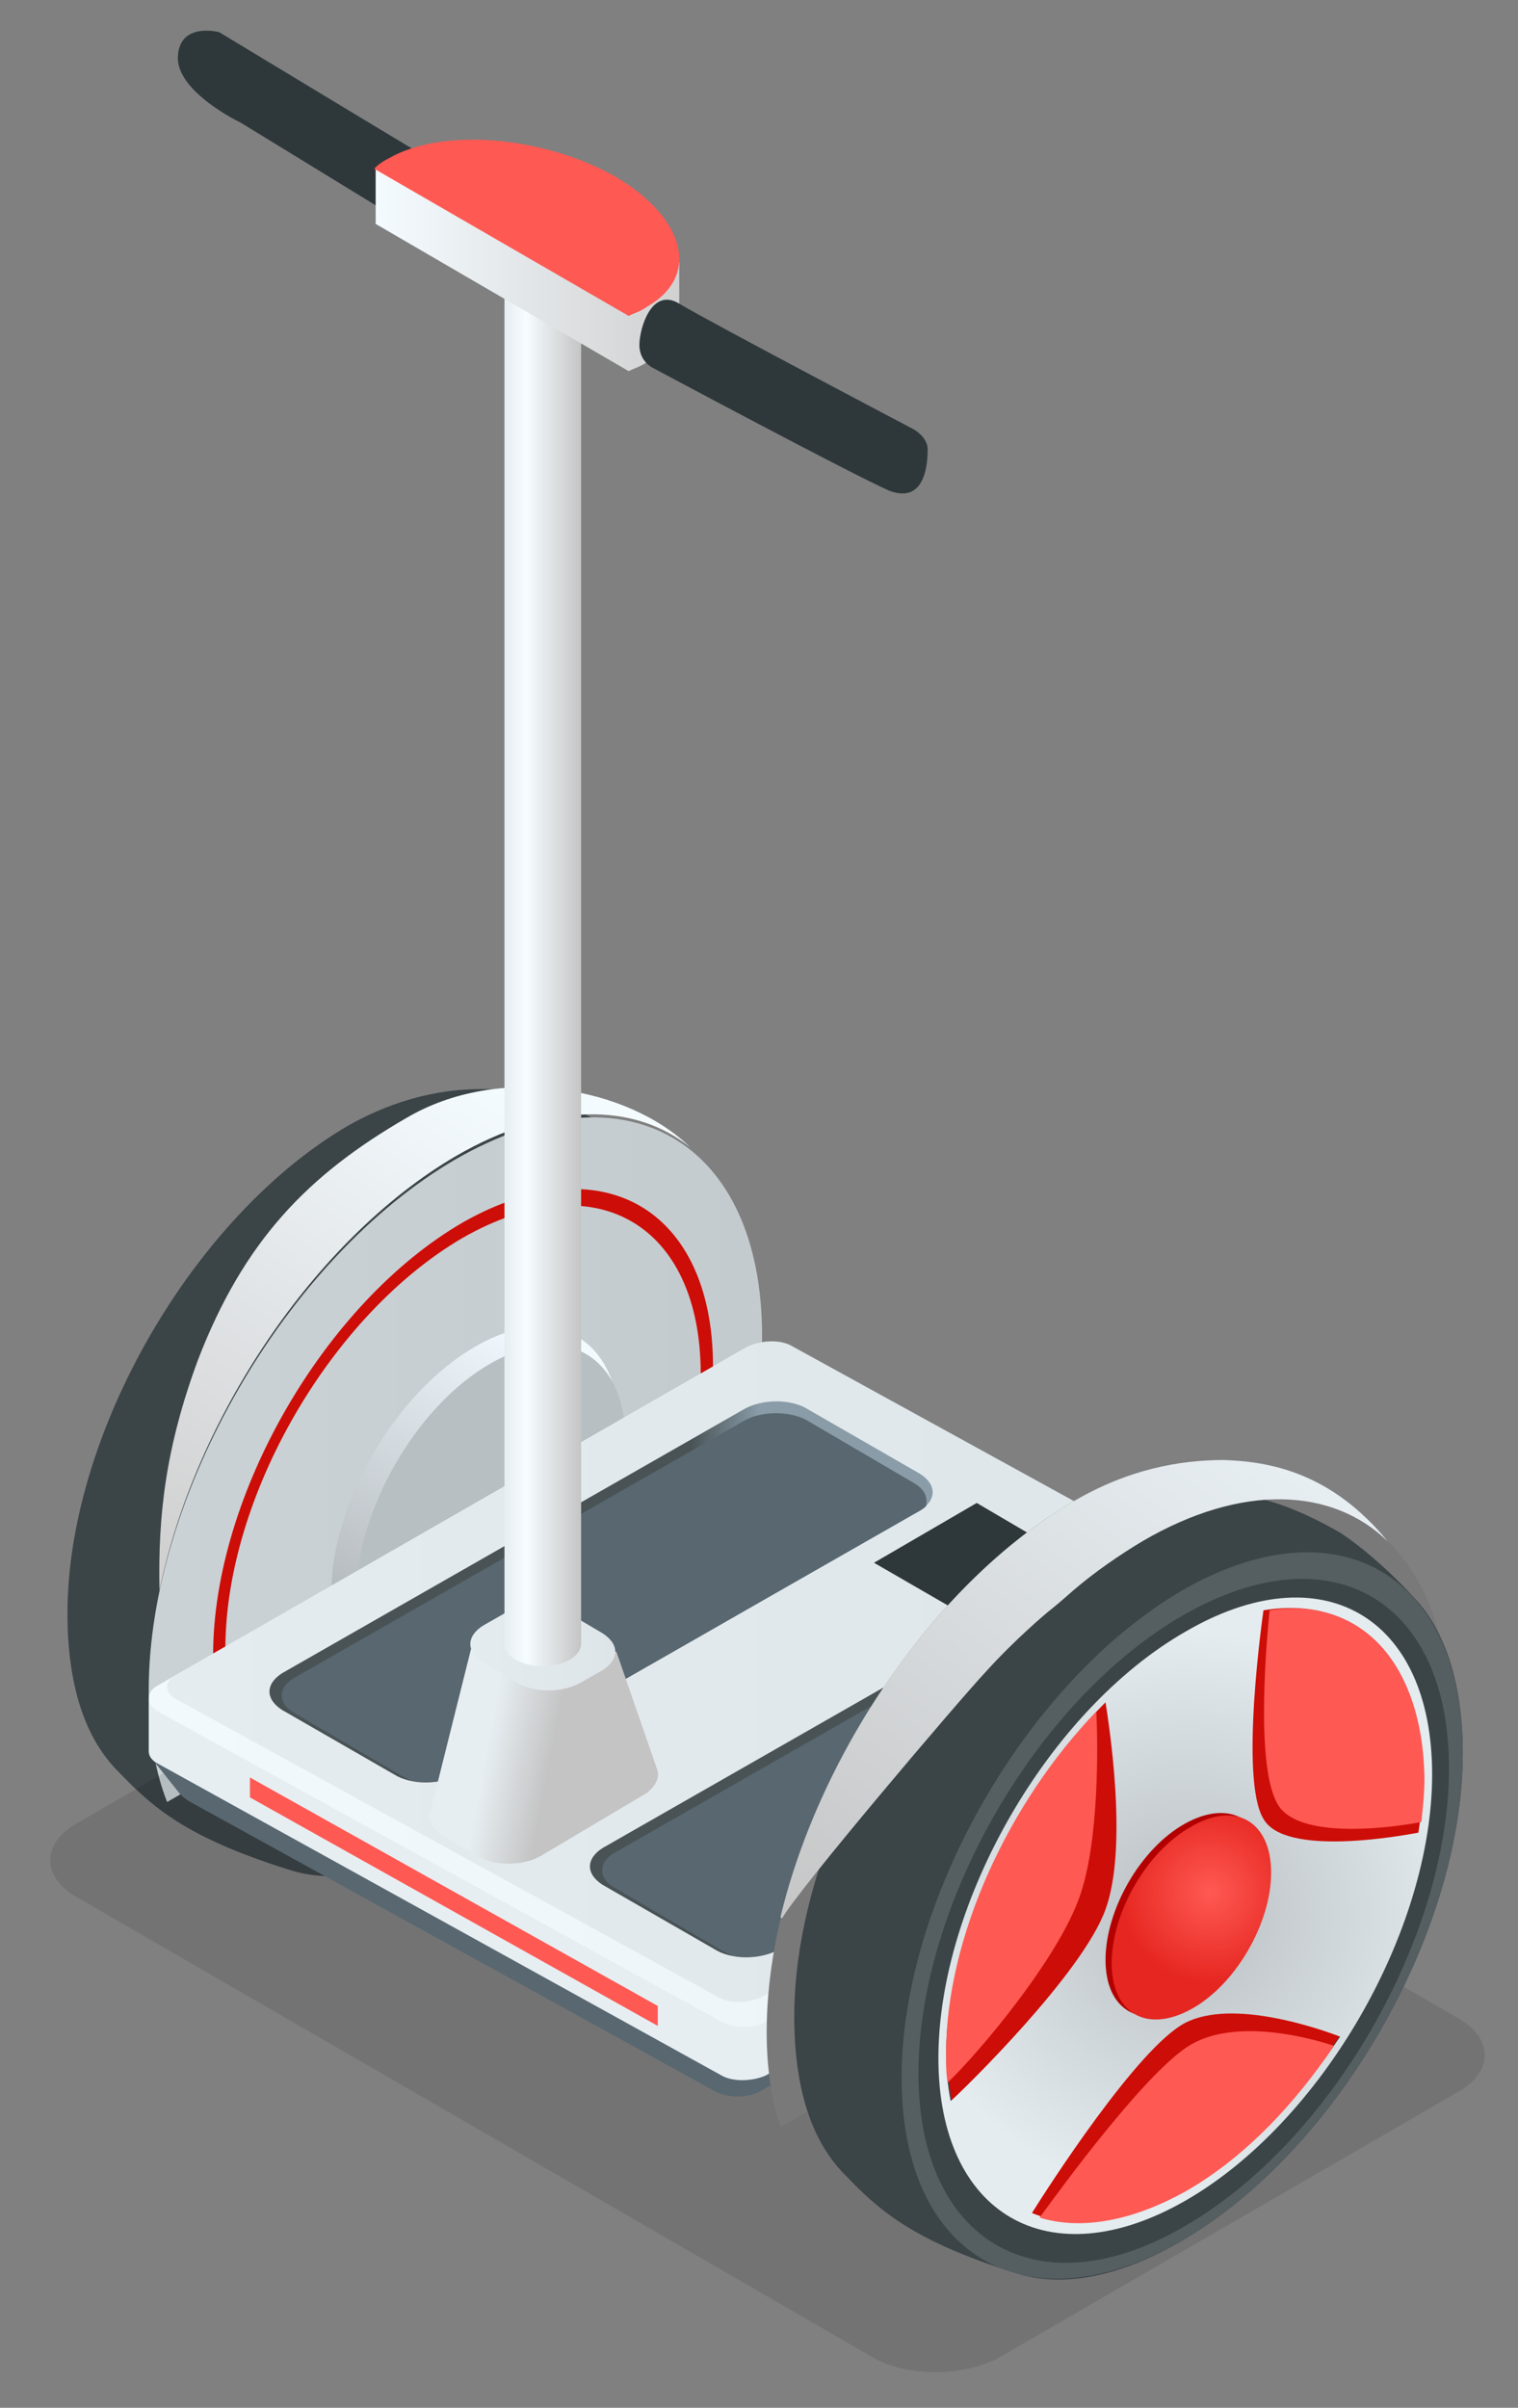
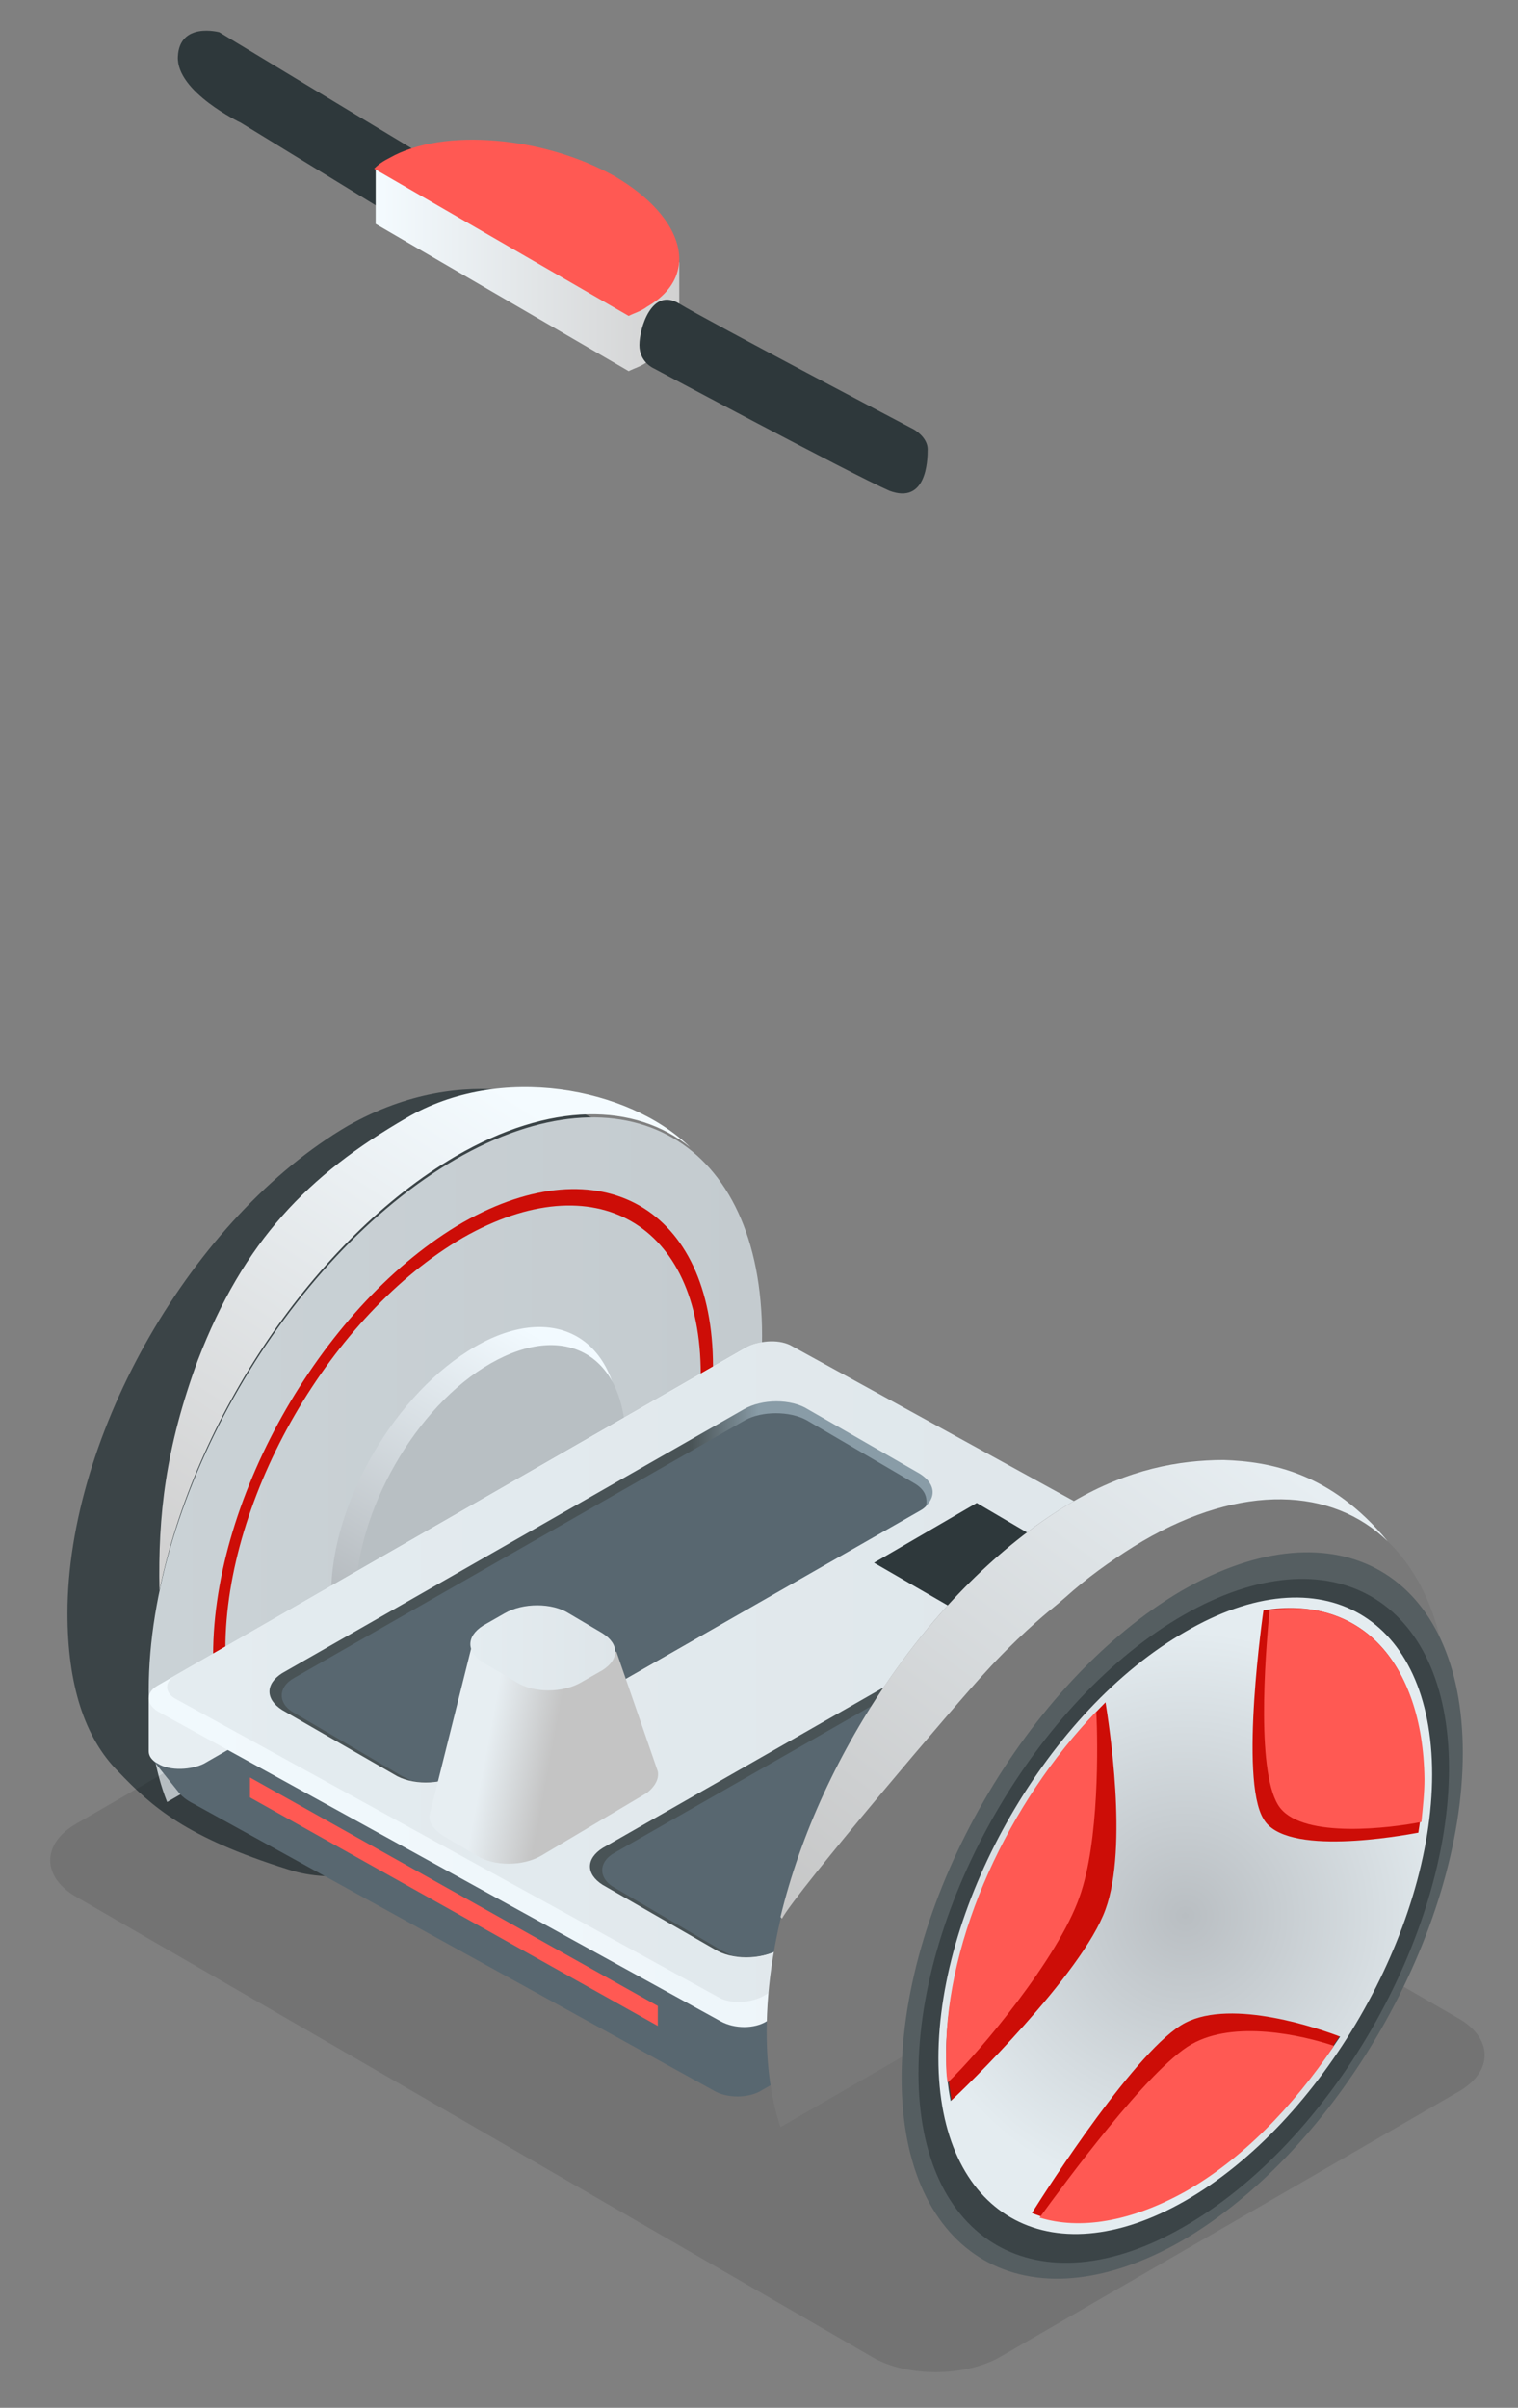
<svg xmlns="http://www.w3.org/2000/svg" version="1.1" id="Layer_1" x="0px" y="0px" viewBox="0 0 99 157" style="enable-background:new 0 0 99 157;" xml:space="preserve">
  <rect x="0" y="0" width="99" height="157" fill="#808080" stroke="none" />
  <style type="text/css"> .st0{fill:#3B4447;} .st1{fill:url(#SVGID_1_);} .st2{fill:url(#SVGID_00000161623914105831102200000010844864994995110821_);} .st3{fill:#CD0D07;} .st4{fill:url(#SVGID_00000021803878874469210800000016472115491434833312_);} .st5{fill:url(#SVGID_00000075876579507751058340000005787484170186420921_);} .st6{fill:#B8BFC3;} .st7{opacity:0.1;} .st8{fill:#586770;} .st9{fill:url(#SVGID_00000111898072867979637790000017872644576339282855_);} .st10{fill:url(#SVGID_00000165922057807698803190000014850790644355302801_);} .st11{fill:url(#SVGID_00000140722353451496455080000004116942504046196654_);} .st12{fill:#FF5953;} .st13{fill:url(#SVGID_00000022543935888393950390000016404836607589444018_);} .st14{fill:url(#SVGID_00000027601868332506270100000004074703207351760817_);} .st15{fill:#2E383B;} .st16{fill:url(#SVGID_00000137121807018183801460000004465712144597155498_);} .st17{fill:url(#SVGID_00000022548908850338262650000007978267149217174681_);} .st18{fill:url(#SVGID_00000163049342966447913790000005401863848056985263_);} .st19{fill:url(#SVGID_00000059302993680805965820000001548292955297791920_);} .st20{fill:url(#SVGID_00000052080502520976105760000012482026116858963339_);} .st21{fill:#797979;} .st22{fill:#555E61;} .st23{fill:url(#SVGID_00000178908326085310786740000000424067933798029964_);} .st24{fill:#B30000;} .st25{fill:url(#SVGID_00000070098436296715431370000004616055516101386903_);} .st26{fill:url(#SVGID_00000029026352173062172020000006672320704487322251_);} </style>
  <g>
    <g>
      <path class="st0" d="M45.2,78.3c1.8,2.2,2.8,5.5,2.8,9.7c0,11.7-8.2,25.9-18.3,31.8c-4.1,2.4-7.9,3.1-10.9,2.1 c-6.7-2.1-8.9-4.1-11.1-6.4c-2.2-2.2-3.3-5.7-3.3-10.3c0-11.7,8.2-25.9,18.3-31.8c3.9-2.2,7.5-2.6,10.4-2.3c1.8,0.2,4.1,0.9,7,2.6 C42.9,75.5,45.2,78.3,45.2,78.3z" />
      <linearGradient id="SVGID_1_" gradientUnits="userSpaceOnUse" x1="34.694" y1="72.254" x2="14.733" y2="103.534">
        <stop offset="0" style="stop-color:#F4FBFF" />
        <stop offset="1" style="stop-color:#D1D1D1" />
      </linearGradient>
      <path class="st1" d="M10.4,103.7c2.3-11.2,10.1-22.9,19.3-28.3c6.2-3.6,11.7-3.5,15.3-0.6c0,0,0,0,0,0c-4-3.9-12.4-5.5-18.5-1.9 c-6.4,3.7-10.6,8-13.6,15.8C10.8,94.4,10.3,98.8,10.4,103.7L10.4,103.7z" />
      <linearGradient id="SVGID_00000090256130114073551890000000113751242719360131_" gradientUnits="userSpaceOnUse" x1="9.759" y1="95.066" x2="49.705" y2="95.066">
        <stop offset="0" style="stop-color:#CAD2D6" />
        <stop offset="1" style="stop-color:#C4CBCF" />
      </linearGradient>
      <path style="fill:url(#SVGID_00000090256130114073551890000000113751242719360131_);" d="M48.5,95.8c0.8-3,1.2-5.9,1.2-8.7 c0-12.7-8.9-17.9-20-11.5c-11,6.4-20,21.9-20,34.6c0,2.8,0.4,5.3,1.2,7.3L48.5,95.8z" />
      <path class="st3" d="M46.5,89.1c0,10.4-7.3,23-16.3,28.2c-9,5.2-16.3,1-16.3-9.4c0-10.4,7.3-23,16.3-28.2 C39.2,74.6,46.5,78.8,46.5,89.1z" />
      <linearGradient id="SVGID_00000180332409686881843510000004248672129009515685_" gradientUnits="userSpaceOnUse" x1="14.805" y1="98.541" x2="45.717" y2="98.541">
        <stop offset="0" style="stop-color:#CAD2D6" />
        <stop offset="1" style="stop-color:#C4CBCF" />
      </linearGradient>
      <path style="fill:url(#SVGID_00000180332409686881843510000004248672129009515685_);" d="M45.7,89.6c0,9.9-6.9,21.8-15.5,26.8 c-8.5,4.9-15.5,0.9-15.5-8.9c0-9.9,6.9-21.8,15.5-26.8C38.8,75.8,45.7,79.8,45.7,89.6z" />
      <linearGradient id="SVGID_00000096055778446258929550000005742440883892084369_" gradientUnits="userSpaceOnUse" x1="24.911" y1="109.231" x2="36.955" y2="88.142">
        <stop offset="0" style="stop-color:#ACB1B5" />
        <stop offset="1" style="stop-color:#F2FAFF" />
      </linearGradient>
      <path style="fill:url(#SVGID_00000096055778446258929550000005742440883892084369_);" d="M40.4,93.2c0,5.9-4.2,13.1-9.4,16.1 c-5.2,3-9.4,0.6-9.4-5.4c0-5.9,4.2-13.1,9.4-16.1C36.2,84.8,40.4,87.3,40.4,93.2z" />
      <path class="st6" d="M40.8,94c0,5.6-3.9,12.5-8.8,15.3c-4.9,2.8-8.8,0.5-8.8-5.1c0-5.6,3.9-12.5,8.8-15.3 C36.9,86.1,40.8,88.4,40.8,94z" />
    </g>
    <path class="st7" d="M95.1,131.6c2.3,1.3,2.3,3.5,0,4.8l-29.9,17.3c-2.3,1.3-6.1,1.3-8.3,0L5,123.7c-2.3-1.3-2.3-3.5,0-4.8 l29.9-17.3c2.3-1.3,6-1.3,8.3,0L95.1,131.6z" />
    <g>
      <path class="st8" d="M85.9,114.1L51.8,95.3c-0.8-0.4-2-0.4-2.8,0l-39,19.5c0,0,1.2,1.5,1.6,2c0.2,0.3,0.6,0.6,1,0.8l34.1,18.8 c0.8,0.4,2,0.4,2.8,0l36.4-20.9C86.7,115.3,86.7,114.6,85.9,114.1z" />
      <linearGradient id="SVGID_00000043449392238138457490000016940965129675772810_" gradientUnits="userSpaceOnUse" x1="51.695" y1="111.576" x2="56.463" y2="111.576">
        <stop offset="0" style="stop-color:#E7EEF2" />
        <stop offset="1" style="stop-color:#C4C4C4" />
      </linearGradient>
-       <path style="fill:url(#SVGID_00000043449392238138457490000016940965129675772810_);" d="M88.9,108.9c0-0.3-0.2-0.6-0.6-0.8 L51.6,87.9c-0.8-0.5-2.2-0.4-3,0l-38.3,22c-0.4,0.2-0.6,0.5-0.6,0.8v3.5c0,0.3,0.2,0.6,0.6,0.8L47,135.3c0.8,0.5,2.2,0.4,3,0 l38.3-22c0.4-0.2,0.6-0.5,0.6-0.8L88.9,108.9z" />
+       <path style="fill:url(#SVGID_00000043449392238138457490000016940965129675772810_);" d="M88.9,108.9c0-0.3-0.2-0.6-0.6-0.8 L51.6,87.9c-0.8-0.5-2.2-0.4-3,0l-38.3,22c-0.4,0.2-0.6,0.5-0.6,0.8v3.5c0,0.3,0.2,0.6,0.6,0.8c0.8,0.5,2.2,0.4,3,0 l38.3-22c0.4-0.2,0.6-0.5,0.6-0.8L88.9,108.9z" />
      <linearGradient id="SVGID_00000059997513289292606210000006401189426548651408_" gradientUnits="userSpaceOnUse" x1="9.719" y1="109.819" x2="88.894" y2="109.819">
        <stop offset="0" style="stop-color:#F1F9FD" />
        <stop offset="1" style="stop-color:#EBF2F6" />
      </linearGradient>
      <path style="fill:url(#SVGID_00000059997513289292606210000006401189426548651408_);" d="M88.3,108.1c0.8,0.5,0.8,1.2,0,1.7 l-38.3,22c-0.8,0.5-2.1,0.5-3,0l-36.7-20.2c-0.8-0.5-0.8-1.2,0-1.7l38.3-22c0.8-0.5,2.1-0.5,3,0L88.1,108L88.3,108.1z" />
      <linearGradient id="SVGID_00000031928311292179077950000018301467445823867055_" gradientUnits="userSpaceOnUse" x1="11.02" y1="108.941" x2="87.593" y2="108.941">
        <stop offset="0" style="stop-color:#E4ECF0" />
        <stop offset="1" style="stop-color:#DEE5E9" />
      </linearGradient>
      <path style="fill:url(#SVGID_00000031928311292179077950000018301467445823867055_);" d="M87,107.2c0.8,0.4,0.8,1.2,0,1.6 l-37.3,21.4c-0.8,0.4-2.1,0.5-2.9,0l-35.3-19.4c-0.8-0.4-0.8-1.2,0-1.6l37.3-21.4c0.8-0.4,2.1-0.5,2.9,0L87,107.2z" />
      <polygon class="st12" points="42.9,132.1 16.3,117.2 16.3,115.9 42.9,130.8 " />
      <g>
        <g>
          <linearGradient id="SVGID_00000112626066552281435980000017857424751068493474_" gradientUnits="userSpaceOnUse" x1="49.491" y1="103.774" x2="45.048" y2="103.774">
            <stop offset="0" style="stop-color:#899CA7" />
            <stop offset="1" style="stop-color:#495356" />
          </linearGradient>
          <path style="fill:url(#SVGID_00000112626066552281435980000017857424751068493474_);" d="M25.7,115.7c1.1,0.7,3,0.7,4.2,0 L60,98.5c1.1-0.7,1.1-1.7,0-2.4l-7.3-4.2c-1.1-0.7-3-0.7-4.2,0l-30.1,17.2c-1.1,0.7-1.1,1.7,0,2.4L25.7,115.7z" />
        </g>
        <path class="st8" d="M59.6,96.7l-7-4.1c-1.1-0.6-2.9-0.6-4,0l-29.4,16.8c-1.1,0.6-1.1,1.7,0,2.3l7,4.1c0.2,0.1,0.4,0.2,0.6,0.3 c1,0.2,2.3,0.1,3.1-0.4L60,98.5c0.2-0.1,0.3-0.2,0.4-0.3C60.5,97.6,60.3,97.1,59.6,96.7z" />
      </g>
      <g>
        <g>
          <linearGradient id="SVGID_00000162311775514642317320000004116280083213086087_" gradientUnits="userSpaceOnUse" x1="70.404" y1="115.209" x2="65.962" y2="115.209">
            <stop offset="0" style="stop-color:#899CA7" />
            <stop offset="1" style="stop-color:#495356" />
          </linearGradient>
          <path style="fill:url(#SVGID_00000162311775514642317320000004116280083213086087_);" d="M46.6,127.1c1.1,0.7,3,0.7,4.2,0 l30.1-17.2c1.1-0.7,1.1-1.7,0-2.4l-7.3-4.2c-1.1-0.7-3-0.7-4.2,0l-30.1,17.2c-1.1,0.7-1.1,1.7,0,2.4L46.6,127.1z" />
        </g>
        <path class="st8" d="M80.5,108.1l-7-4.1c-1.1-0.6-2.9-0.6-4,0l-29.4,16.8c-1.1,0.6-1.1,1.7,0,2.3l7,4.1c0.2,0.1,0.4,0.2,0.6,0.3 c1,0.2,2.3,0.1,3.1-0.4l30.1-17.2c0.2-0.1,0.3-0.2,0.4-0.3C81.5,109.1,81.2,108.5,80.5,108.1z" />
      </g>
      <polygon class="st15" points="63.4,105.6 70,101.7 63.7,98 57,101.9 " />
    </g>
    <g>
      <path class="st15" d="M30.4,17c0,0,1.9,1.6,2.6,0.3c0.7-1.3,0.8-3.4-0.6-4.3C31,12.2,14.3,2.1,14.3,2.1s-2.6-0.7-2.7,1.6 C11.5,6,15.7,8,15.7,8L30.4,17z" />
      <g>
        <linearGradient id="SVGID_00000070115147094135370500000000712645554509372557_" gradientUnits="userSpaceOnUse" x1="31.793" y1="113.687" x2="35.957" y2="114.474">
          <stop offset="0" style="stop-color:#E7EEF2" />
          <stop offset="1" style="stop-color:#C4C4C4" />
        </linearGradient>
        <path style="fill:url(#SVGID_00000070115147094135370500000000712645554509372557_);" d="M42.9,115.5l-2.7-7.8l-9.4-0.5L28,118.4 c0,0.5,0.3,0.9,0.9,1.3l2.2,1.3c1.1,0.7,3,0.7,4.2,0l6.9-4.1C42.7,116.5,43,116,42.9,115.5z" />
        <linearGradient id="SVGID_00000150101475814766825710000015900943645398526398_" gradientUnits="userSpaceOnUse" x1="30.703" y1="107.46" x2="40.153" y2="107.46">
          <stop offset="0" style="stop-color:#E4ECF0" />
          <stop offset="1" style="stop-color:#DEE5E9" />
        </linearGradient>
        <path style="fill:url(#SVGID_00000150101475814766825710000015900943645398526398_);" d="M37.1,105.2c-1.1-0.7-3-0.7-4.2,0 l-1.4,0.8c-1.1,0.7-1.1,1.7,0,2.4l2.2,1.3c1.1,0.7,3,0.7,4.2,0l1.4-0.8c1.1-0.7,1.1-1.7,0-2.4L37.1,105.2z" />
        <linearGradient id="SVGID_00000123430112528175985530000005888870284599964048_" gradientUnits="userSpaceOnUse" x1="32.915" y1="60.571" x2="37.95" y2="60.571">
          <stop offset="0" style="stop-color:#E7EEF2" />
          <stop offset="0.279" style="stop-color:#F6FCFF" />
          <stop offset="1" style="stop-color:#C4C4C4" />
        </linearGradient>
-         <path style="fill:url(#SVGID_00000123430112528175985530000005888870284599964048_);" d="M37.2,12.9c-1-0.6-2.6-0.6-3.6,0 c-0.5,0.3-0.7,0.7-0.7,1v93.3c0,0.4,0.2,0.7,0.7,1c1,0.6,2.6,0.6,3.6,0c0.5-0.3,0.7-0.7,0.7-1V13.9C38,13.6,37.7,13.2,37.2,12.9z " />
        <linearGradient id="SVGID_00000074424206875848788770000009451430997513532856_" gradientUnits="userSpaceOnUse" x1="32.915" y1="13.926" x2="37.95" y2="13.926">
          <stop offset="0" style="stop-color:#E4ECF0" />
          <stop offset="1" style="stop-color:#DEE5E9" />
        </linearGradient>
        <path style="fill:url(#SVGID_00000074424206875848788770000009451430997513532856_);" d="M37.2,12.9c1,0.6,1,1.5,0,2.1 c-1,0.6-2.6,0.6-3.6,0c-1-0.6-1-1.5,0-2.1C34.6,12.3,36.2,12.3,37.2,12.9z" />
      </g>
      <linearGradient id="SVGID_00000062155222562142946110000009879516574653898149_" gradientUnits="userSpaceOnUse" x1="24.488" y1="17.624" x2="44.32" y2="17.624">
        <stop offset="0" style="stop-color:#F4FBFF" />
        <stop offset="1" style="stop-color:#D1D1D1" />
      </linearGradient>
      <path style="fill:url(#SVGID_00000062155222562142946110000009879516574653898149_);" d="M24.5,11v3.6L41,24.2 c0.4-0.2,0.8-0.3,1.2-0.6c1.3-0.8,2-1.8,2.1-3l0-3.5L24.5,11z" />
      <path class="st12" d="M25.4,10.3c-0.4,0.2-0.7,0.4-1,0.7L41,20.6c0.4-0.2,0.8-0.3,1.2-0.6c3.5-2,2.5-5.8-2.1-8.5 C35.5,8.9,28.9,8.3,25.4,10.3z" />
      <path class="st15" d="M42.6,24c0,0-0.9-0.4-0.9-1.5c0-1.1,0.8-3.8,2.6-2.7c1.8,1.1,15.3,8.2,15.3,8.2s0.9,0.5,0.9,1.3 c0,0.8-0.1,3.6-2.5,2.7C55.5,30.9,42.6,24,42.6,24z" />
    </g>
    <g>
      <path class="st21" d="M94.5,112c0-7.7-3.3-12.6-8.3-13.9c-3.6-3.7-9.5-4-16.2-0.2c-11,6.4-20,21.9-20,34.6c0,2.3,0.3,4.4,0.9,6.2 l37.2-21.5l6.3-3.7C94.5,113.1,94.5,112.5,94.5,112z" />
-       <path class="st0" d="M92.6,104.6c1.8,2.2,2.8,5.5,2.8,9.7c0,11.7-8.2,25.9-18.3,31.8c-4.1,2.4-7.9,3.1-10.9,2.1 c-6.7-2.1-8.9-4.1-11.1-6.4c-2.2-2.2-3.3-5.7-3.3-10.3c0-11.7,8.2-25.9,18.3-31.8c3.9-2.2,7.5-2.6,10.4-2.3c1.8,0.2,4.1,0.9,7,2.6 C90.3,101.9,92.6,104.6,92.6,104.6z" />
      <path class="st22" d="M95.4,114.3c0,11.7-8.2,25.9-18.3,31.8c-10.1,5.8-18.3,1.1-18.3-10.6c0-11.7,8.2-25.9,18.3-31.8 C87.2,97.9,95.4,102.6,95.4,114.3z" />
      <path class="st0" d="M94.5,115.3c0,11-7.7,24.4-17.3,29.9c-9.5,5.5-17.3,1-17.3-10c0-11,7.7-24.4,17.3-29.9 C86.8,99.8,94.5,104.3,94.5,115.3z" />
      <path class="st3" d="M77.3,142.8c-8.6,4.9-15.5,0.9-15.5-9c0-9.9,6.9-21.9,15.5-26.9c8.6-4.9,15.5-0.9,15.5,9 C92.8,125.9,85.9,137.9,77.3,142.8z" />
      <radialGradient id="SVGID_00000066490603929942585070000000459829321215319725_" cx="77.302" cy="124.918" r="18.555" gradientUnits="userSpaceOnUse">
        <stop offset="0" style="stop-color:#B9BEC2" />
        <stop offset="1" style="stop-color:#E4ECF0" />
      </radialGradient>
      <path style="fill:url(#SVGID_00000066490603929942585070000000459829321215319725_);" d="M77.3,106.4 c-8.9,5.1-16.1,17.6-16.1,27.8c0,10.2,7.2,14.4,16.1,9.3c8.9-5.1,16.1-17.6,16.1-27.8C93.4,105.4,86.2,101.2,77.3,106.4z M92.8,116c0,1.1-0.1,2.3-0.3,3.5c-1.1,0.2-8.7,1.6-10.1-0.9c-1.6-2.6,0-13.6,0-13.6l0,0c0,0,0,0,0,0 C88.5,104,92.8,108.1,92.8,116z M72.1,111c0.2,1.3,1.5,9.4,0,13.5c-1.5,4.2-9.3,11.8-10.1,12.5c-0.2-1-0.3-2.1-0.3-3.2 C61.8,126.1,66.1,117,72.1,111z M77.3,142.8c-3.8,2.2-7.3,2.6-10,1.5c1-1.6,6.9-10.8,10-12.4c3.1-1.6,8.8,0.4,10.1,0.9 C84.6,137,81.1,140.6,77.3,142.8z" />
-       <path class="st24" d="M82.5,121.9c0,3.3-2.3,7.3-5.2,8.9c-2.9,1.6-5.2,0.3-5.2-3c0-3.3,2.3-7.3,5.2-8.9 C80.2,117.3,82.5,118.6,82.5,121.9z" />
      <radialGradient id="SVGID_00000101797945434220788260000006317327297458735765_" cx="78.926" cy="123.398" r="5.967" gradientUnits="userSpaceOnUse">
        <stop offset="0" style="stop-color:#FF5953" />
        <stop offset="1" style="stop-color:#E62620" />
      </radialGradient>
-       <path style="fill:url(#SVGID_00000101797945434220788260000006317327297458735765_);" d="M82.9,122.1c0,3.3-2.3,7.3-5.2,8.9 c-2.9,1.6-5.2,0.3-5.2-3c0-3.3,2.3-7.3,5.2-8.9C80.6,117.4,82.9,118.8,82.9,122.1z" />
      <linearGradient id="SVGID_00000154413482891440783380000009408290791988436623_" gradientUnits="userSpaceOnUse" x1="82.212" y1="94.349" x2="54.951" y2="130.851">
        <stop offset="0" style="stop-color:#E7EEF2" />
        <stop offset="1" style="stop-color:#C4C4C4" />
      </linearGradient>
      <path style="fill:url(#SVGID_00000154413482891440783380000009408290791988436623_);" d="M70,103.7c1.4-1.2,3-2.3,4.5-3.2 c6.5-3.8,12.4-3.5,16,0l0,0c-3.7-4.5-7.7-5.2-10.7-5.3c-2.9,0-6.2,0.6-9.8,2.7c-8.9,5.2-16.5,16.3-19.1,27.1l0.1,0.1 c0.9-1.7,11.6-14.3,13.3-16.1c1.8-2,3.9-3.8,4.3-4.1C69.1,104.5,70,103.7,70,103.7z" />
      <path class="st12" d="M71.5,111.6c-5.7,5.9-9.8,14.7-9.8,22.3c0,0.7,0,1.3,0.1,1.9c2.1-2,7.2-8.1,8.6-12.1 C71.7,120.1,71.6,113.7,71.5,111.6z" />
      <path class="st12" d="M82.8,105c-0.3,3-0.9,10.9,0.7,12.9c1.6,2,7.2,1.3,9.2,0.9c0.1-1,0.2-1.9,0.2-2.8 C92.8,108.3,88.6,104.1,82.8,105z" />
      <path class="st12" d="M77.7,133.3c-2.8,1.6-8.3,9.1-9.9,11.3c2.6,0.8,5.9,0.3,9.5-1.7c3.7-2.1,7-5.5,9.7-9.5 C84.9,132.7,80.5,131.7,77.7,133.3z" />
    </g>
  </g>
</svg>